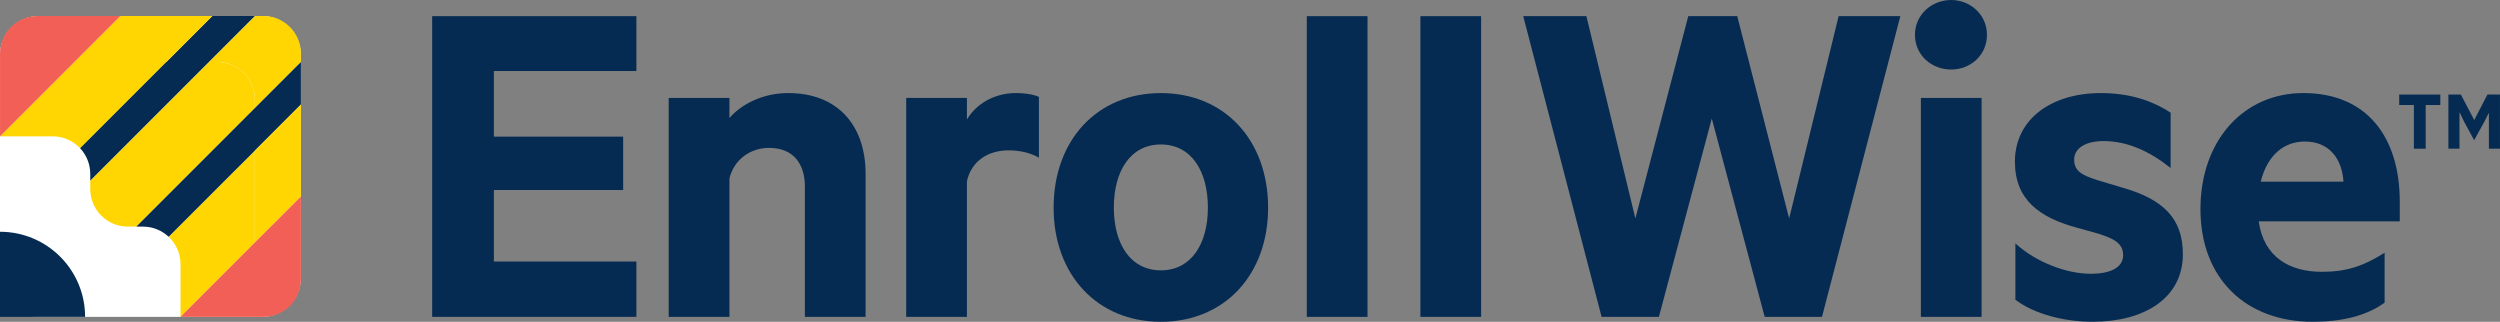
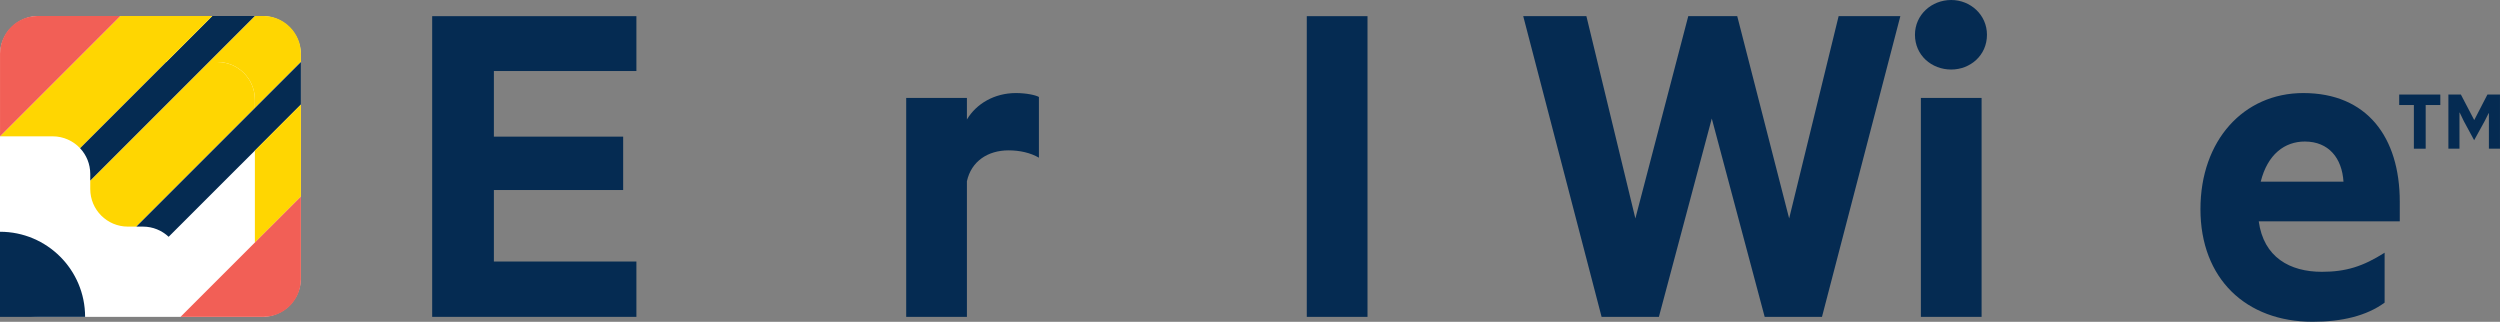
<svg xmlns="http://www.w3.org/2000/svg" version="1.1" id="Layer_1" x="0px" y="0px" viewBox="0 0 1053.14 135.55" style="enable-background:new 0 0 1053.14 135.55;" xml:space="preserve">
  <rect x="0" y="0" width="1053.14" height="135.55" fill="#808080" stroke="none" />
  <style type="text/css">
	.st0{fill:#052B52;}
	.st1{fill:#2622FF;}
	.st2{fill:#FFFFFF;}
	.st3{fill:#FFD601;}
	.st4{fill:#F25F56;}
</style>
  <g>
    <g>
      <path class="st0" d="M268.09,6.81v23.11h-60.04v27.64h54.46v22.49h-54.46v30.12h60.04v23.31h-86.03V6.81H268.09z" />
-       <path class="st0" d="M281.7,41.26h25.58v8.46c4.95-5.78,14.03-10.52,24.76-10.52c20.84,0,32.6,13.62,32.6,34.04v60.24h-25.58V78.6    c0-9.7-4.95-16.3-15.06-16.3c-7.84,0-14.65,4.75-16.71,12.79v58.39H281.7V41.26z" />
      <path class="st0" d="M437.65,66.43c-3.51-2.06-8.05-3.09-12.79-3.09c-8.66,0-15.68,4.54-17.54,13v57.15h-25.58V41.26h25.58v9.08    c3.92-6.6,11.55-11.14,20.63-11.14c4.33,0,8.25,0.83,9.7,1.65V66.43z" />
-       <path class="st0" d="M489.02,135.55c-26.82,0-45.18-19.81-45.18-48.07c0-28.47,18.36-48.27,45.18-48.27    c26.82,0,45.18,19.8,45.18,48.27C534.2,115.74,515.84,135.55,489.02,135.55z M489.02,60.86c-12.79,0-19.81,11.14-19.81,26.61    c0,15.27,7.01,26.41,19.81,26.41c12.79,0,19.81-11.14,19.81-26.41C508.83,72,501.81,60.86,489.02,60.86z" />
      <path class="st0" d="M576.07,133.48h-25.58V6.81h25.58V133.48z" />
-       <path class="st0" d="M623.93,133.48h-25.58V6.81h25.58V133.48z" />
      <path class="st0" d="M731.82,6.81l21.87,85.21l20.84-85.21h26l-33.01,126.67h-24.14L721.1,49.93l-22.28,83.55h-24.14L641.67,6.81    h26.61l20.63,85.21l22.28-85.21H731.82z" />
      <path class="st0" d="M821.96,29.29c-8.25,0-15.27-5.98-15.27-14.65C806.7,6.19,813.71,0,821.96,0c8.05,0,15.06,6.19,15.06,14.65    C837.03,23.31,830.01,29.29,821.96,29.29z M834.76,133.48h-25.58V41.26h25.58V133.48z" />
-       <path class="st0" d="M848.99,102.54c8.87,8.05,21.66,12.79,31.77,12.79c7.63,0,13.62-2.27,13.62-7.84c0-5.16-4.13-7.01-10.52-9.08    l-8.87-2.47c-16.09-4.33-26.2-11.97-26.2-27.85c0-17.95,15.47-28.88,36.1-28.88c11.76,0,21.25,2.89,29.5,8.25v23.31    c-8.25-6.6-17.74-11.35-28.26-11.35c-7.01,0-12.38,2.68-12.38,7.84c0,4.95,3.51,6.6,9.9,8.66l10.32,3.09    c17.54,4.95,25.58,13.2,25.58,28.06c0,18.57-16.3,28.47-37.96,28.47c-12.17,0-24.76-3.3-32.6-9.28V102.54z" />
      <path class="st0" d="M951.51,93.25c2.06,15.06,13,21.25,26.61,21.25c10.11,0,17.33-2.27,26.41-8.05v21.04    c-7.63,5.57-17.95,8.05-30.33,8.05c-28.06,0-47.25-18.16-47.25-47.45c0-28.88,18.15-48.89,43.33-48.89    c26.82,0,40.64,18.57,40.64,45.8v8.25H951.51z M952.34,76.54h34.87c-0.62-9.9-6.19-16.92-16.3-16.92    C962.45,59.62,955.22,64.99,952.34,76.54z" />
      <g>
        <path class="st0" d="M1021.83,44.24v18.4h-4.97v-18.4h-6.18v-4.41h17.32v4.41H1021.83z" />
        <path class="st0" d="M1048.46,47.67h-0.1l-1.67,3.33l-4.44,8.07l-4.35-8.04l-1.73-3.6h-0.1v15.2h-4.67V39.83h5.26l5.59,10.69     h0.07l5.52-10.69h5.29v22.81h-4.67V47.67z" />
      </g>
    </g>
    <g>
      <path class="st2" d="M110.34,133.48H16.42C7.35,133.48,0,126.13,0,117.07V23.14C0,14.08,7.35,6.73,16.42,6.73h93.92    c9.07,0,16.41,7.35,16.41,16.41v93.92C126.76,126.13,119.41,133.48,110.34,133.48z" />
      <g>
        <path class="st0" d="M35.85,133.48H0l0-35.85C19.79,97.62,35.86,113.67,35.85,133.48z" />
        <path class="st3" d="M70.07,26.11L33.74,62.44c-2.9-3.07-7-5.01-11.55-5.01H0.01l31.32-31.32H70.07z" />
        <path class="st3" d="M107.37,41.95v3.55L57.41,95.46h-3.55c-8.75,0-15.84-7.08-15.84-15.84v-3.53l49.97-49.97h3.53     C100.28,26.11,107.37,33.2,107.37,41.95z" />
-         <path class="st3" d="M107.37,63.44v38.74l-31.32,31.31V111.3c0-4.55-1.92-8.65-5.01-11.55L107.37,63.44z" />
        <path class="st3" d="M126.76,22.57v3.53L107.37,45.5v-3.55c0-8.75-7.08-15.84-15.84-15.84h-3.53l19.38-19.38h3.55     C119.66,6.73,126.76,13.83,126.76,22.57z" />
        <path class="st0" d="M107.37,6.73L87.99,26.11L38.02,76.08v-2.8c0-4.18-1.62-8-4.28-10.84l36.33-36.33L89.45,6.73H107.37z" />
        <polygon class="st3" points="89.45,6.73 70.07,26.11 31.33,26.11 50.71,6.73    " />
        <path class="st4" d="M50.71,6.73L31.33,26.11L0.01,57.43V22.57c0-8.75,7.09-15.84,15.84-15.84H50.71z" />
        <path class="st0" d="M126.76,26.11v17.94l-19.39,19.39L71.04,99.75c-2.82-2.66-6.64-4.29-10.82-4.29h-2.8L126.76,26.11z" />
        <polygon class="st3" points="126.76,44.04 126.76,82.78 107.37,102.17 107.37,63.44    " />
        <path class="st4" d="M126.76,82.78v34.86c0,8.75-7.09,15.84-15.84,15.84H76.04l31.32-31.31L126.76,82.78z" />
      </g>
    </g>
  </g>
</svg>